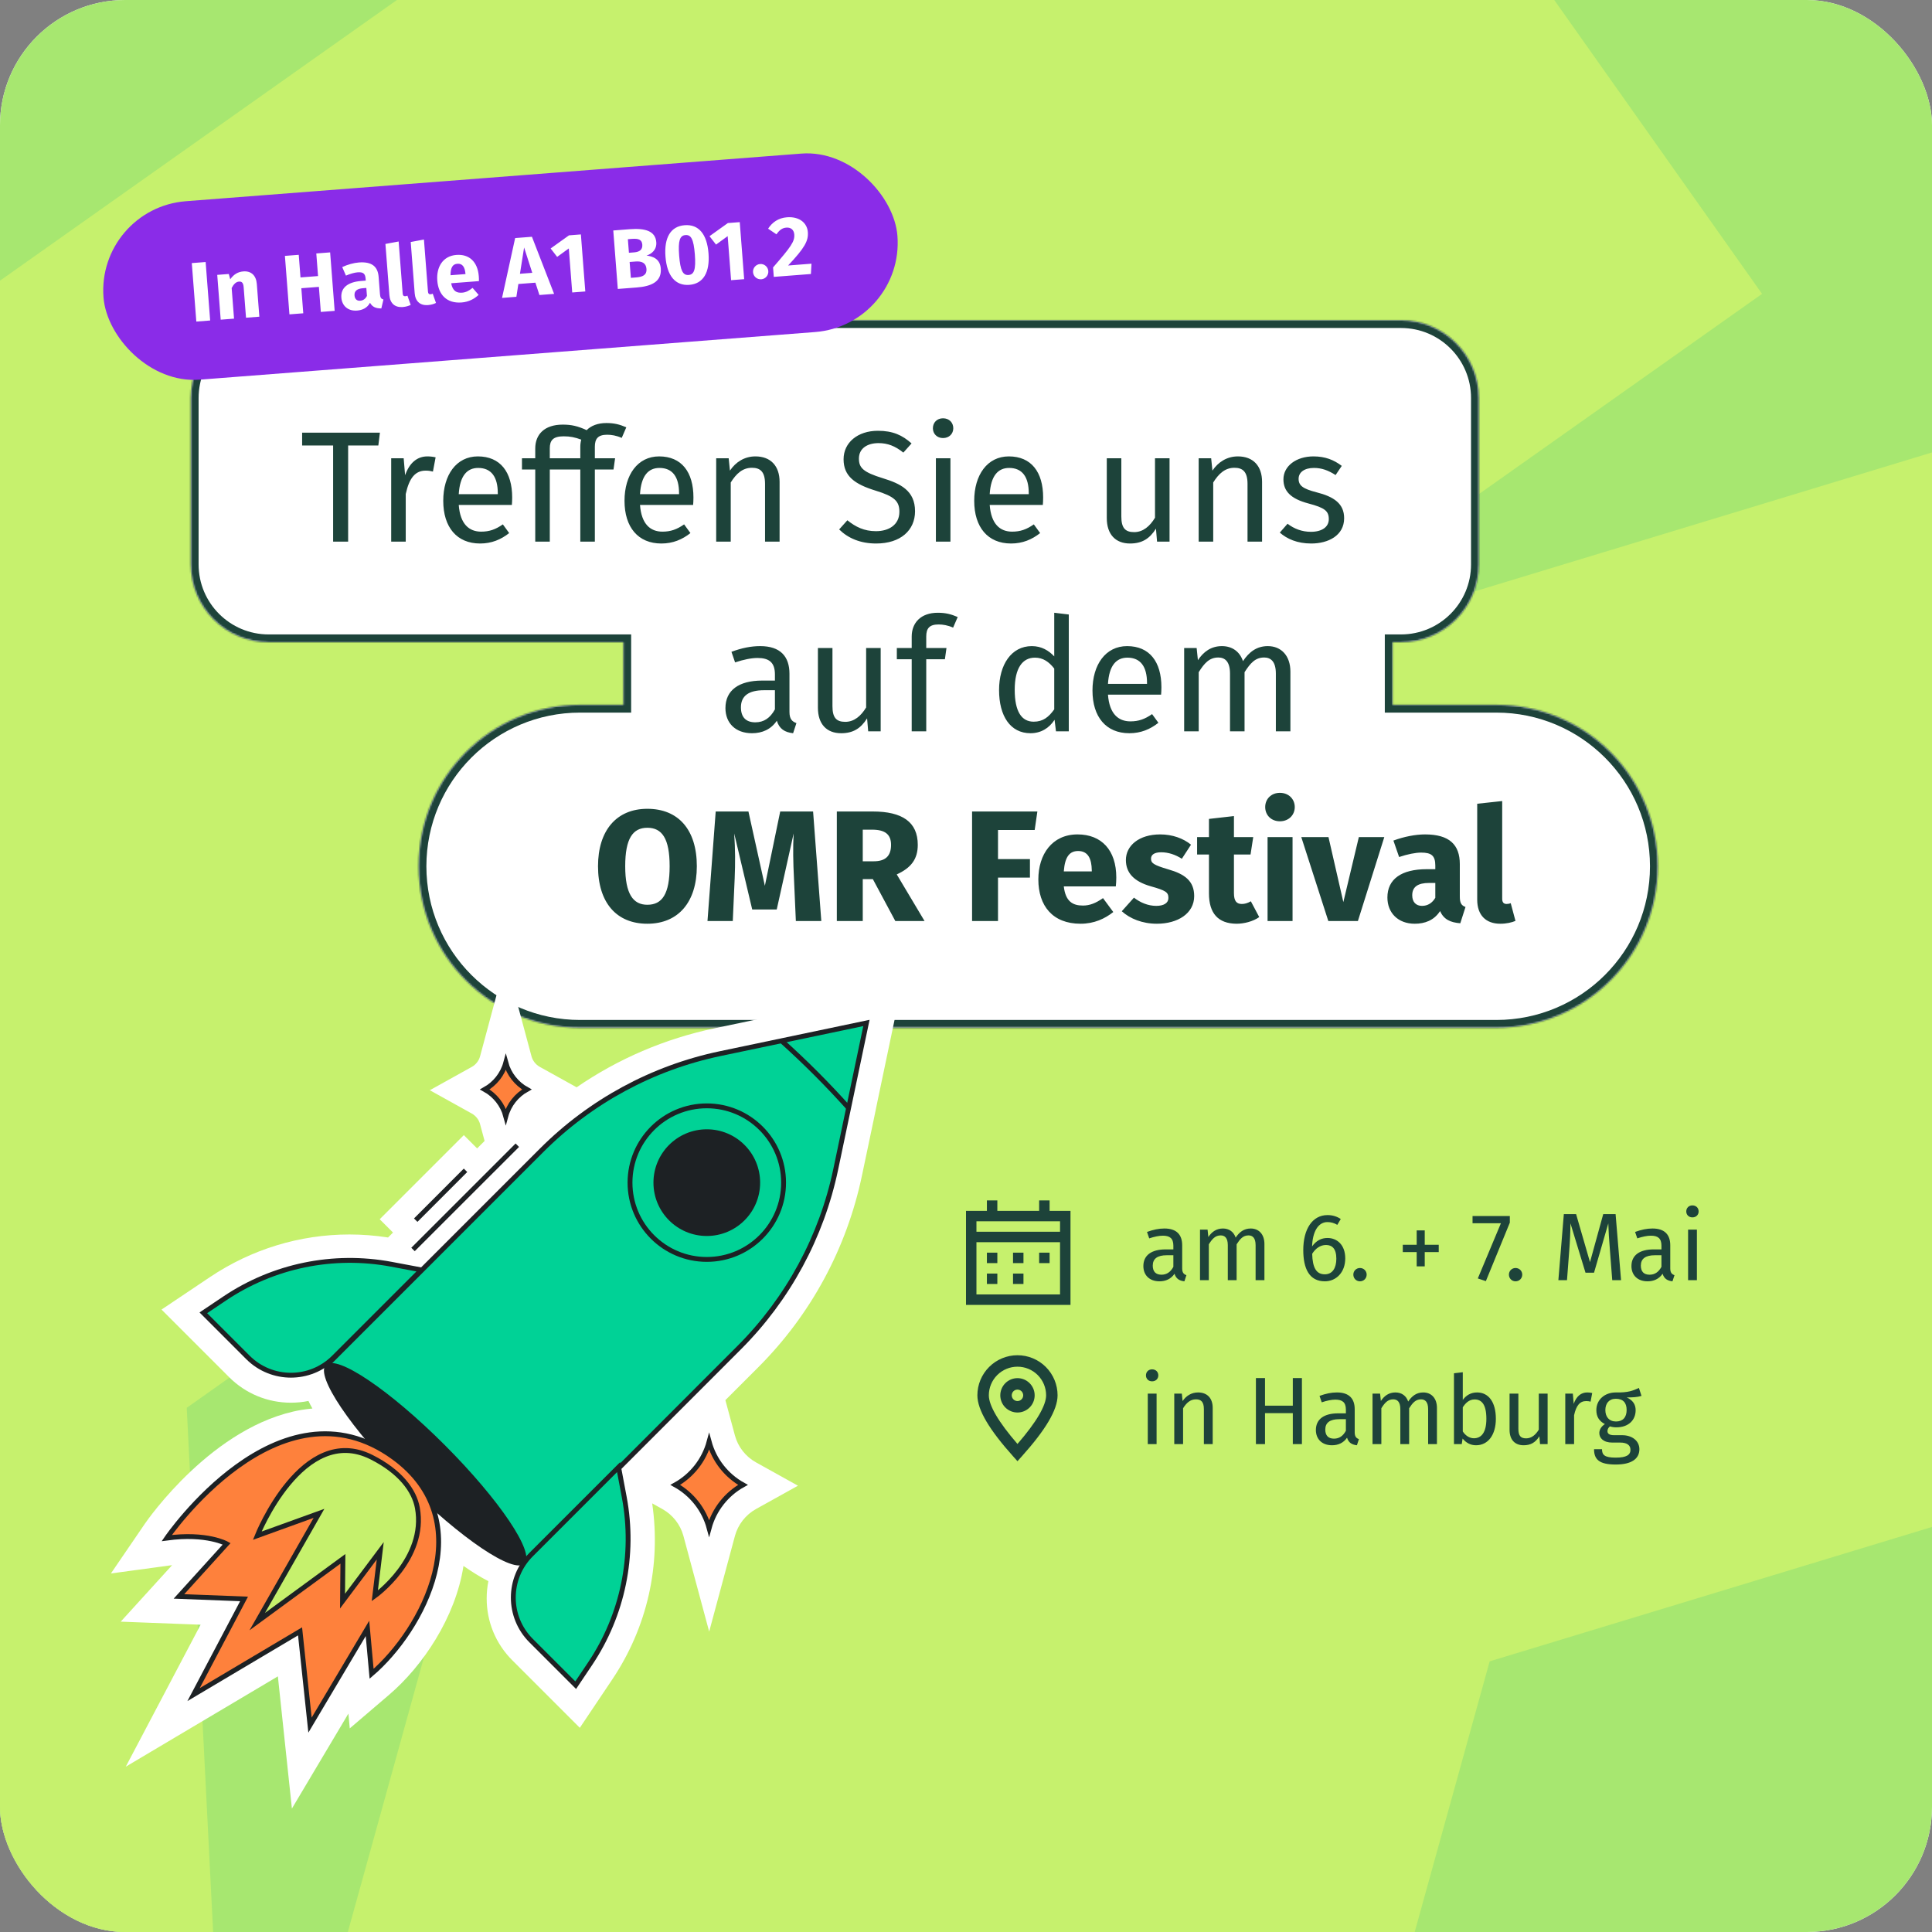
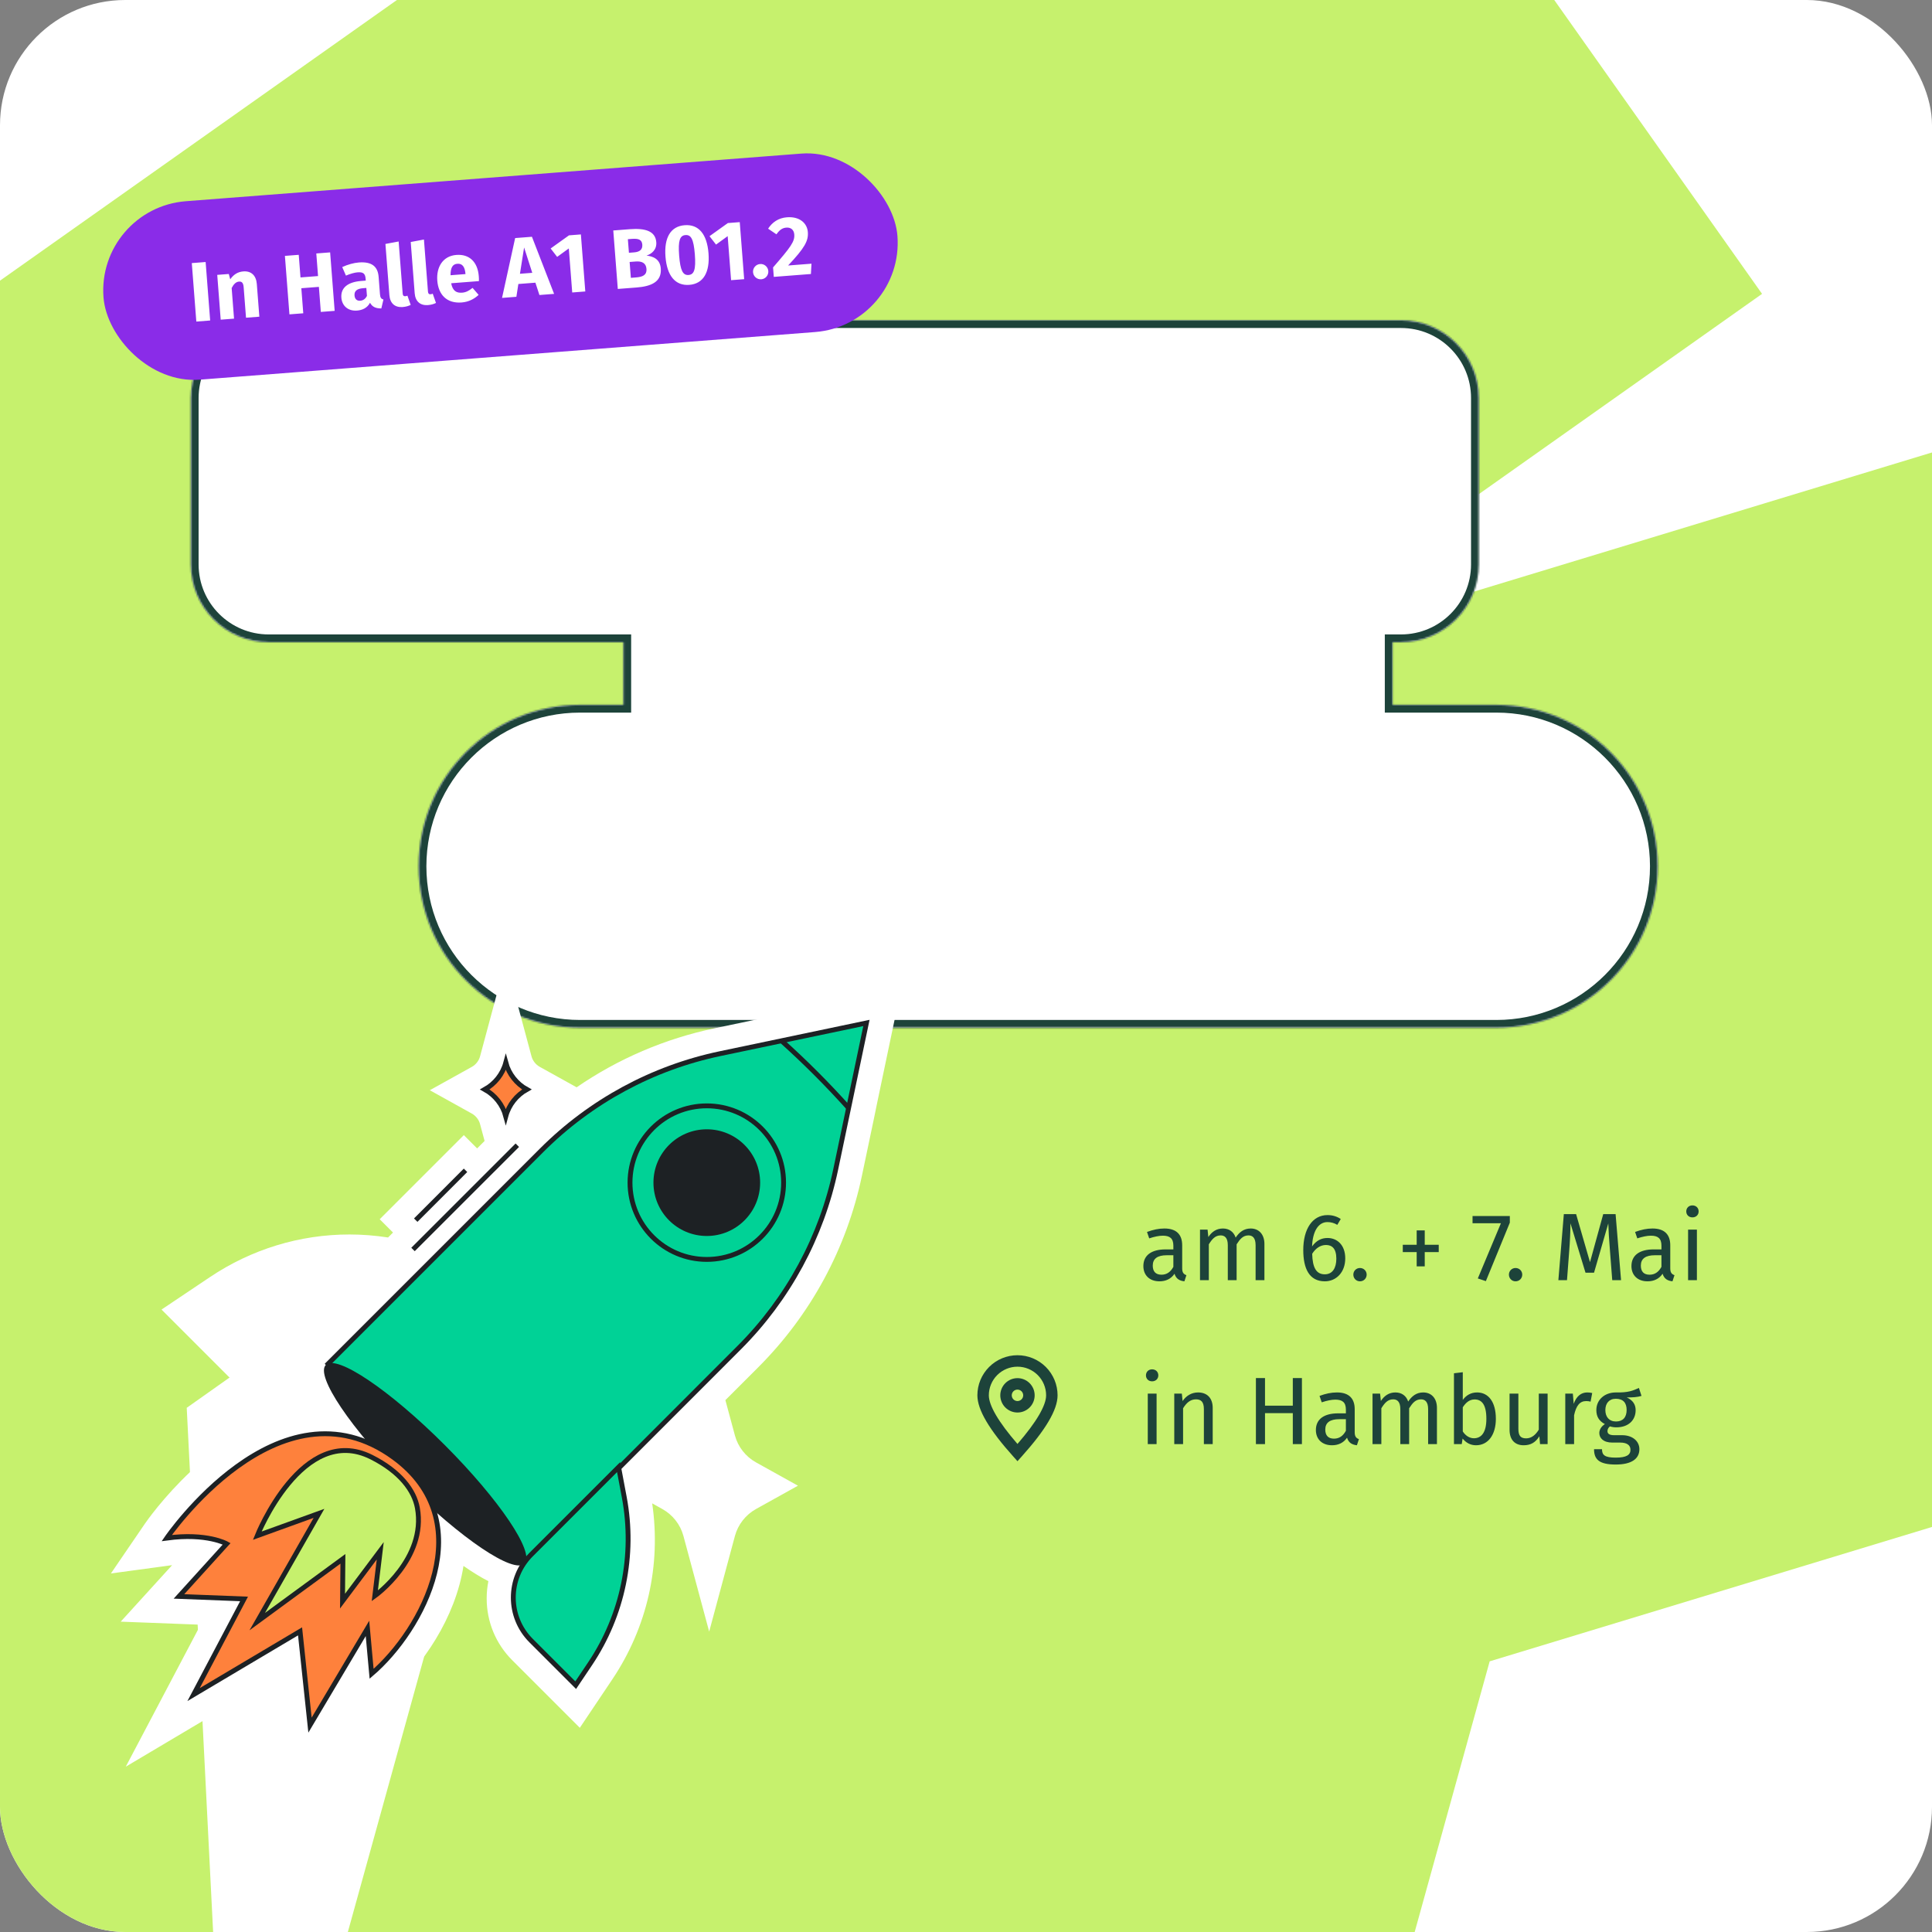
<svg xmlns="http://www.w3.org/2000/svg" width="1110" height="1110" viewBox="0 0 1110 1110" fill="none">
  <rect x="0" y="0" width="1110" height="1110" fill="#808080" stroke="none" />
  <g clip-path="url(#clip0_4245_5980)">
    <rect width="1110" height="1110" rx="71.944" fill="white" />
-     <rect x="-17.473" y="-57.556" width="1160.36" height="1208.67" fill="#A7E770" />
    <path d="M1830.66 349.695L614.613 719.113L343.028 1699.39L-718.127 2070.88" stroke="#C6F16D" stroke-width="590.686" />
    <path d="M841.84 -72.311L-195.853 661.47L-144.712 1677.39L-1034.75 2364.32" stroke="#C6F16D" stroke-width="590.686" />
    <mask id="path-5-inside-1_4245_5980" fill="white">
      <path fill-rule="evenodd" clip-rule="evenodd" d="M109.633 228.678C109.633 203.988 129.648 183.972 154.339 183.972H804.927C829.617 183.972 849.633 203.988 849.633 228.678V324.266C849.633 348.956 829.617 368.972 804.927 368.972H800.091V404.944H859.682C910.915 404.944 952.447 446.477 952.447 497.71C952.447 548.943 910.915 590.475 859.682 590.475H333.265C282.032 590.475 240.5 548.943 240.5 497.71C240.5 446.477 282.033 404.944 333.265 404.944H358.146V368.972H154.339C129.648 368.972 109.633 348.956 109.633 324.266V228.678Z" />
    </mask>
    <path fill-rule="evenodd" clip-rule="evenodd" d="M109.633 228.678C109.633 203.988 129.648 183.972 154.339 183.972H804.927C829.617 183.972 849.633 203.988 849.633 228.678V324.266C849.633 348.956 829.617 368.972 804.927 368.972H800.091V404.944H859.682C910.915 404.944 952.447 446.477 952.447 497.71C952.447 548.943 910.915 590.475 859.682 590.475H333.265C282.032 590.475 240.5 548.943 240.5 497.71C240.5 446.477 282.033 404.944 333.265 404.944H358.146V368.972H154.339C129.648 368.972 109.633 348.956 109.633 324.266V228.678Z" fill="white" />
    <path d="M800.091 368.972V364.502H795.62V368.972H800.091ZM800.091 404.944H795.62V409.415H800.091V404.944ZM358.146 404.944V409.415H362.617V404.944H358.146ZM358.146 368.972H362.617V364.502H358.146V368.972ZM154.339 179.502C127.179 179.502 105.162 201.519 105.162 228.678H114.103C114.103 206.457 132.118 188.443 154.339 188.443V179.502ZM804.927 179.502H154.339V188.443H804.927V179.502ZM854.103 228.678C854.103 201.519 832.086 179.502 804.927 179.502V188.443C827.148 188.443 845.162 206.457 845.162 228.678H854.103ZM854.103 324.266V228.678H845.162V324.266H854.103ZM804.927 373.443C832.086 373.443 854.103 351.426 854.103 324.266H845.162C845.162 346.487 827.148 364.502 804.927 364.502V373.443ZM800.091 373.443H804.927V364.502H800.091V373.443ZM804.562 404.944V368.972H795.62V404.944H804.562ZM800.091 409.415H859.682V400.474H800.091V409.415ZM859.682 409.415C908.446 409.415 947.977 448.946 947.977 497.71H956.918C956.918 444.008 913.384 400.474 859.682 400.474V409.415ZM947.977 497.71C947.977 546.474 908.446 586.005 859.682 586.005V594.946C913.384 594.946 956.918 551.412 956.918 497.71H947.977ZM859.682 586.005H333.265V594.946H859.682V586.005ZM333.265 586.005C284.502 586.005 244.971 546.474 244.971 497.71H236.029C236.029 551.412 279.563 594.946 333.265 594.946V586.005ZM244.971 497.71C244.971 448.946 284.502 409.415 333.265 409.415V400.474C279.563 400.474 236.029 444.008 236.029 497.71H244.971ZM333.265 409.415H358.146V400.474H333.265V409.415ZM353.676 368.972V404.944H362.617V368.972H353.676ZM154.339 373.443H358.146V364.502H154.339V373.443ZM105.162 324.266C105.162 351.426 127.179 373.443 154.339 373.443V364.502C132.118 364.502 114.103 346.487 114.103 324.266H105.162ZM105.162 228.678V324.266H114.103V228.678H105.162Z" fill="#1D433A" mask="url(#path-5-inside-1_4245_5980)" />
-     <path d="M191.387 255.947H173.583V248.59H218.273L217.365 255.947H200.016V311.174H191.387V255.947ZM224.752 263.305H231.928L232.746 273.024C235.289 265.848 239.74 262.215 245.553 262.215C247.097 262.215 248.823 262.397 250.277 262.76L248.732 270.935C247.279 270.572 246.28 270.39 244.554 270.39C238.559 270.39 235.107 274.659 233.109 283.833V311.174H224.752V263.305ZM275.826 312.264C262.474 312.264 254.662 302.908 254.662 287.739C254.662 272.843 262.201 262.215 274.555 262.215C287.453 262.215 294.266 271.208 294.266 285.832C294.266 287.467 294.175 289.011 294.084 290.101H263.564C264.381 301.183 269.559 305.452 276.462 305.452C281.186 305.452 284.728 304.18 288.906 301.273L292.54 306.269C287.816 309.993 282.457 312.264 275.826 312.264ZM286 283.924V283.379C286 274.023 282.276 268.846 274.736 268.846C268.378 268.846 264.2 273.297 263.564 283.924H286ZM348.847 249.771C343.579 249.771 341.762 252.042 341.762 256.674V263.305H353.389L352.481 269.754H341.762V311.174H333.406V269.754H315.875V311.174H307.518V269.754H299.888V263.305H307.518V257.673C307.518 249.68 312.696 243.957 323.323 243.957C328.319 243.957 331.952 244.775 337.039 247.137C339.582 244.593 343.397 243.049 348.393 243.049C352.935 243.049 356.023 243.867 359.838 245.502L357.204 251.587C354.116 250.225 351.3 249.771 348.847 249.771ZM333.406 256.765C333.406 255.312 333.587 253.858 333.951 252.587C330.317 251.224 327.502 250.679 323.868 250.679C317.782 250.679 315.875 252.95 315.875 257.582V263.305H333.406V256.765ZM379.966 312.264C366.613 312.264 358.802 302.908 358.802 287.739C358.802 272.843 366.341 262.215 378.694 262.215C391.592 262.215 398.405 271.208 398.405 285.832C398.405 287.467 398.314 289.011 398.223 290.101H367.703C368.521 301.183 373.698 305.452 380.602 305.452C385.325 305.452 388.867 304.18 393.046 301.273L396.679 306.269C391.956 309.993 386.597 312.264 379.966 312.264ZM390.139 283.924V283.379C390.139 274.023 386.415 268.846 378.876 268.846C372.517 268.846 368.339 273.297 367.703 283.924H390.139ZM411.476 263.305H418.652L419.378 270.39C422.648 265.485 427.735 262.215 434.003 262.215C442.813 262.215 447.9 267.756 447.9 276.839V311.174H439.543V278.02C439.543 270.844 436.637 268.755 432.004 268.755C426.645 268.755 423.012 272.116 419.833 277.203V311.174H411.476V263.305ZM503.377 312.264C494.384 312.264 487.299 309.267 482.122 304.18L486.845 298.912C491.568 302.727 496.473 305.179 503.286 305.179C510.643 305.179 516.729 301.546 516.729 294.007C516.729 287.921 513.823 285.196 503.195 281.926C491.023 278.202 484.665 273.569 484.665 263.85C484.665 254.222 492.84 247.5 504.376 247.5C513.005 247.5 518.455 250.043 523.723 254.767L519 260.035C514.277 256.22 509.917 254.585 504.739 254.585C498.472 254.585 493.476 257.492 493.476 263.487C493.476 268.755 495.928 271.298 507.192 274.75C517.183 277.838 525.722 281.744 525.722 293.734C525.722 304.634 517.456 312.264 503.377 312.264ZM541.79 251.678C538.338 251.678 535.977 249.226 535.977 246.047C535.977 242.777 538.338 240.324 541.79 240.324C545.333 240.324 547.694 242.777 547.694 246.047C547.694 249.226 545.333 251.678 541.79 251.678ZM537.703 263.305H546.059V311.174H537.703V263.305ZM580.882 312.264C567.529 312.264 559.718 302.908 559.718 287.739C559.718 272.843 567.257 262.215 579.61 262.215C592.509 262.215 599.321 271.208 599.321 285.832C599.321 287.467 599.23 289.011 599.14 290.101H568.619C569.437 301.183 574.614 305.452 581.518 305.452C586.241 305.452 589.784 304.18 593.962 301.273L597.595 306.269C592.872 309.993 587.513 312.264 580.882 312.264ZM591.055 283.924V283.379C591.055 274.023 587.331 268.846 579.792 268.846C573.434 268.846 569.255 273.297 568.619 283.924H591.055ZM649.239 312.264C640.882 312.264 635.886 306.996 635.886 297.64V263.305H644.243V296.732C644.243 303.272 646.423 305.724 651.6 305.724C656.778 305.724 660.684 302.273 663.59 297.458V263.305H671.947V311.174H664.771L664.135 303.726C660.502 309.539 656.051 312.264 649.239 312.264ZM688.678 263.305H695.854L696.581 270.39C699.851 265.485 704.937 262.215 711.205 262.215C720.016 262.215 725.102 267.756 725.102 276.839V311.174H716.746V278.02C716.746 270.844 713.839 268.755 709.206 268.755C703.847 268.755 700.214 272.116 697.035 277.203V311.174H688.678V263.305ZM753.361 312.264C745.277 312.264 739.463 309.63 735.285 305.997L739.736 300.91C743.551 303.817 748.002 305.543 753.179 305.543C759.447 305.543 763.443 302.818 763.443 298.276C763.443 293.553 761.082 291.736 751.817 289.283C741.462 286.558 737.374 282.108 737.374 275.386C737.374 267.756 744.732 262.215 754.633 262.215C761.354 262.215 766.35 264.213 770.892 267.665L767.349 272.933C763.08 270.208 759.356 268.846 754.905 268.846C749.455 268.846 746.094 271.298 746.094 275.113C746.094 279.019 748.637 280.836 756.358 282.834C766.441 285.378 772.254 289.374 772.254 297.731C772.254 307.723 763.08 312.264 753.361 312.264ZM432.049 421.264C422.511 421.264 416.789 415.36 416.789 406.822C416.789 396.558 424.51 391.017 437.862 391.017H445.22V387.474C445.22 380.571 441.859 378.028 435.228 378.028C431.686 378.028 427.235 378.936 422.33 380.571L420.241 374.485C426.145 372.305 431.413 371.215 436.772 371.215C448.308 371.215 453.576 377.119 453.576 387.111V409.002C453.576 413.18 455.121 414.543 457.573 415.451L455.666 421.264C450.851 420.719 447.763 418.812 446.31 414.088C442.949 419.084 437.862 421.264 432.049 421.264ZM433.956 414.997C438.861 414.997 442.495 412.544 445.22 407.548V396.558H438.952C430.141 396.558 425.691 399.828 425.691 406.368C425.691 411.999 428.506 414.997 433.956 414.997ZM483.272 421.264C474.915 421.264 469.919 415.996 469.919 406.64V372.305H478.276V405.732C478.276 412.272 480.456 414.724 485.634 414.724C490.811 414.724 494.717 411.273 497.624 406.458V372.305H505.98V420.174H498.805L498.169 412.726C494.535 418.539 490.085 421.264 483.272 421.264ZM523.802 378.754H515.263V372.305H523.802V365.765C523.802 357.772 529.07 352.049 538.789 352.049C543.331 352.049 546.419 352.867 550.234 354.502L547.6 360.587C544.512 359.225 541.696 358.771 539.243 358.771C533.975 358.771 532.158 361.042 532.158 365.674V372.305H543.785L542.877 378.754H532.158V420.174H523.802V378.754ZM592.073 421.264C580.446 421.264 573.997 411.363 573.997 396.467C573.997 381.843 581.082 371.215 592.8 371.215C598.431 371.215 602.519 373.758 605.698 377.119V352.049L614.055 353.048V420.174H606.697L605.88 413.543C602.791 418.358 597.977 421.264 592.073 421.264ZM593.89 414.633C599.249 414.633 602.519 411.999 605.698 407.548V384.113C602.7 380.298 599.34 377.846 594.616 377.846C587.44 377.846 582.99 383.841 582.99 396.285C582.99 408.911 586.986 414.633 593.89 414.633ZM648.83 421.264C635.477 421.264 627.666 411.908 627.666 396.739C627.666 381.843 635.205 371.215 647.558 371.215C660.456 371.215 667.269 380.208 667.269 394.832C667.269 396.467 667.178 398.011 667.087 399.101H636.567C637.385 410.183 642.562 414.452 649.466 414.452C654.189 414.452 657.731 413.18 661.91 410.273L665.543 415.269C660.82 418.993 655.461 421.264 648.83 421.264ZM659.003 392.924V392.379C659.003 383.023 655.279 377.846 647.74 377.846C641.381 377.846 637.203 382.297 636.567 392.924H659.003ZM680.34 372.305H687.516L688.242 379.299C691.422 374.485 695.782 371.215 702.049 371.215C707.953 371.215 712.313 374.394 714.13 379.844C717.582 374.667 721.942 371.215 728.391 371.215C736.203 371.215 741.38 376.847 741.38 385.839V420.174H733.023V387.02C733.023 379.844 729.935 377.755 726.302 377.755C721.124 377.755 718.308 381.116 715.038 386.203V420.174H706.682V387.02C706.682 379.844 703.593 377.755 699.96 377.755C694.782 377.755 691.876 381.116 688.697 386.203V420.174H680.34V372.305ZM371.922 530.718C354.209 530.718 343.582 518.638 343.582 497.655C343.582 477.127 354.209 464.682 371.922 464.682C389.725 464.682 400.353 476.672 400.353 497.655C400.353 518.274 389.725 530.718 371.922 530.718ZM371.922 519.818C380.46 519.818 384.73 513.642 384.73 497.655C384.73 481.759 380.37 475.582 371.922 475.582C363.565 475.582 359.205 481.759 359.205 497.655C359.205 513.642 363.747 519.818 371.922 519.818ZM411.195 466.227H429.997L439.444 508.918L448.255 466.227H467.148L471.872 529.174H457.247L456.157 504.558C455.703 495.748 455.522 486.664 455.976 478.852L446.257 522.543H432.177L421.822 478.852C422.458 488.118 422.458 495.929 422.095 504.74L421.005 529.174H406.471L411.195 466.227ZM480.785 466.227H501.405C518.481 466.227 527.292 472.312 527.292 485.392C527.292 493.658 523.386 498.654 515.211 502.378L531.198 529.174H514.394L501.495 505.103H495.682V529.174H480.785V466.227ZM501.95 494.839C508.49 494.839 511.941 492.023 511.941 485.392C511.941 479.307 508.399 476.672 501.041 476.672H495.682V494.839H501.95ZM558.491 466.227H596.005L594.461 476.854H573.387V493.568H591.736V504.195H573.387V529.174H558.491V466.227ZM620.816 530.718C604.739 530.718 596.564 520.363 596.564 505.285C596.564 490.843 604.466 479.397 619.09 479.397C632.897 479.397 641.345 488.481 641.345 504.104C641.345 505.648 641.254 507.828 641.072 509.282H611.188C612.187 517.911 616.274 520.273 622.179 520.273C626.084 520.273 629.536 518.91 633.714 516.003L639.619 523.997C634.805 527.812 628.628 530.718 620.816 530.718ZM627.265 500.653V500.017C627.174 493.477 625.176 488.935 619.454 488.935C614.639 488.935 611.824 492.023 611.188 500.653H627.265ZM664.663 530.718C656.306 530.718 649.221 527.812 644.497 523.543L651.492 515.731C655.125 518.547 659.576 520.454 664.299 520.454C668.659 520.454 671.293 518.819 671.293 515.913C671.293 512.643 669.84 511.643 661.12 509.191C651.582 506.466 646.859 501.561 646.859 494.113C646.859 485.847 654.398 479.397 666.57 479.397C673.564 479.397 679.832 481.668 684.283 485.302L679.014 493.386C675.29 491.024 671.293 489.662 667.115 489.662C663.209 489.662 661.302 491.115 661.302 493.295C661.302 495.838 662.573 496.928 671.203 499.472C680.74 502.197 686.099 506.193 686.099 514.823C686.099 524.814 676.653 530.718 664.663 530.718ZM710.394 530.718C699.767 530.628 694.589 524.633 694.589 513.278V490.933H687.777V480.942H694.589V470.496L708.941 468.861V480.942H720.023L718.479 490.933H708.941V513.097C708.941 517.729 710.485 519.364 713.483 519.364C715.118 519.364 716.753 518.91 718.66 517.82L723.474 526.903C719.841 529.447 714.754 530.718 710.394 530.718ZM735.348 471.858C730.352 471.858 726.901 468.316 726.901 463.683C726.901 459.051 730.352 455.508 735.348 455.508C740.344 455.508 743.886 459.051 743.886 463.683C743.886 468.316 740.344 471.858 735.348 471.858ZM728.263 480.942H742.615V529.174H728.263V480.942ZM747.635 480.942H763.259L771.797 518.274L780.699 480.942H795.323L780.154 529.174H763.168L747.635 480.942ZM812.826 530.718C803.198 530.718 797.112 524.451 797.112 515.64C797.112 505.103 805.106 499.381 819.73 499.381H824.635V497.292C824.635 491.569 822.364 489.843 816.46 489.843C813.371 489.843 808.648 490.752 803.834 492.387L800.564 482.94C806.65 480.669 813.281 479.397 818.731 479.397C832.719 479.397 838.714 485.302 838.714 496.474V515.186C838.714 518.91 839.713 520.273 841.984 521.09L838.986 530.446C833.264 529.992 829.54 528.266 827.36 523.452C823.908 528.811 818.549 530.718 812.826 530.718ZM817.005 520.454C820.366 520.454 822.909 518.728 824.635 515.822V507.283H821.092C814.552 507.283 811.373 509.554 811.373 514.368C811.373 518.183 813.462 520.454 817.005 520.454ZM861.971 530.718C853.614 530.718 848.709 525.723 848.709 516.912V461.776L863.061 460.232V516.367C863.061 518.365 863.878 519.364 865.604 519.364C866.513 519.364 867.33 519.183 867.966 518.91L870.691 529.083C868.602 529.992 865.513 530.718 861.971 530.718Z" fill="#1D433A" />
    <rect x="55.5" y="119.575" width="457.504" height="102.83" rx="51.415" transform="rotate(-4.425 55.5 119.575)" fill="#8A2CE8" />
    <path d="M110.194 151.155L118.144 150.539L120.744 184.135L112.794 184.75L110.194 151.155ZM124.81 157.924L131.452 157.41L132.273 160.468C134.208 157.733 136.575 156.185 139.823 155.933C144.283 155.588 147.17 158.242 147.549 163.138L149.005 181.948L141.345 182.54L139.991 165.04C139.781 162.325 138.804 161.669 137.301 161.785C135.604 161.917 134.244 163.241 133.1 165.476L134.462 183.073L126.802 183.666L124.81 157.924ZM163.69 147.015L171.64 146.4L172.646 159.392L182.729 158.611L181.724 145.619L189.674 145.004L192.274 178.599L184.323 179.215L183.209 164.817L173.126 165.597L174.24 179.995L166.289 180.61L163.69 147.015ZM205.136 178.433C199.998 178.831 196.491 175.737 196.127 171.035C195.692 165.411 199.721 162.027 207.526 161.423L210.144 161.22L210.058 160.105C209.822 157.051 208.538 156.224 205.387 156.468C203.739 156.595 201.256 157.275 198.754 158.347L196.619 153.44C199.773 151.977 203.259 151.024 206.168 150.799C213.633 150.222 217.077 153.125 217.538 159.088L218.311 169.074C218.465 171.062 219.054 171.748 220.3 172.09L219.087 177.207C216.014 177.201 213.955 176.434 212.593 173.955C210.972 176.957 208.19 178.197 205.136 178.433ZM206.942 172.782C208.736 172.644 210.022 171.618 210.823 169.995L210.47 165.438L208.58 165.584C205.089 165.854 203.487 167.198 203.685 169.767C203.843 171.803 205.052 172.929 206.942 172.782ZM231.365 176.403C226.905 176.748 224.081 174.285 223.717 169.582L221.44 140.156L229.035 138.74L231.354 168.699C231.436 169.765 231.914 170.265 232.835 170.194C233.32 170.156 233.748 170.025 234.076 169.854L235.951 175.171C234.873 175.742 233.255 176.257 231.365 176.403ZM245.898 175.279C241.439 175.624 238.614 173.16 238.251 168.458L235.973 139.032L243.569 137.615L245.887 167.574C245.97 168.641 246.448 169.14 247.369 169.069C247.853 169.031 248.282 168.901 248.61 168.729L250.485 174.046C249.407 174.617 247.789 175.132 245.898 175.279ZM265.232 173.783C256.651 174.447 251.86 169.258 251.238 161.21C250.641 153.502 254.386 147.068 262.191 146.464C269.56 145.894 274.443 150.393 275.088 158.731C275.152 159.555 275.194 160.722 275.157 161.505L259.208 162.739C260.097 167.304 262.376 168.395 265.527 168.151C267.612 167.99 269.398 167.12 271.508 165.397L274.989 169.419C272.577 171.654 269.401 173.46 265.232 173.783ZM267.432 157.47L267.406 157.131C267.087 153.644 265.833 151.303 262.779 151.539C260.21 151.738 258.834 153.502 258.851 158.134L267.432 157.47ZM295.97 136.779L305.617 136.032L318.349 168.843L309.914 169.496L307.609 162.408L297.817 163.166L296.679 170.52L288.438 171.158L295.97 136.779ZM305.806 156.744L301.119 142.184L298.728 157.292L305.806 156.744ZM328.76 168.037L326.802 142.732L320.107 147.591L316.368 142.759L326.903 135.214L333.739 134.685L336.275 167.456L328.76 168.037ZM352.347 132.416L361.849 131.681C370.866 130.983 376.568 132.834 377.056 139.136C377.386 143.402 374.505 145.868 371.458 146.835C375.247 147.274 379.22 148.82 379.64 154.249C380.233 161.909 374.192 164.522 365.757 165.175L354.947 166.011L352.347 132.416ZM364.294 145C367.59 144.745 369.238 143.35 369.02 140.538C368.803 137.726 366.889 136.948 363.06 137.244L360.733 137.424L361.337 145.229L364.294 145ZM365.359 159.402C369.092 159.113 371.698 158.131 371.413 154.447C371.151 151.053 368.678 149.977 365.236 150.243L361.745 150.513L362.451 159.627L365.359 159.402ZM393.377 129.387C401.425 128.764 406.212 134.539 407.063 145.543C407.911 156.499 404.077 163.038 396.03 163.661C387.982 164.284 383.188 158.412 382.34 147.456C381.488 136.452 385.33 130.01 393.377 129.387ZM393.816 135.059C390.617 135.307 389.522 138.171 390.193 146.849C390.865 155.526 392.391 158.237 395.591 157.989C398.742 157.745 399.897 155.022 399.21 146.151C398.52 137.231 396.967 134.815 393.816 135.059ZM420.035 160.974L418.077 135.669L411.381 140.527L407.643 135.696L418.178 128.151L425.013 127.622L427.549 160.393L420.035 160.974ZM436.72 151.685C439.144 151.498 441.237 153.335 441.421 155.711C441.608 158.134 439.823 160.272 437.399 160.46C434.927 160.651 432.834 158.813 432.646 156.39C432.462 154.014 434.248 151.877 436.72 151.685ZM452.113 124.842C459.433 124.276 463.739 128.234 464.132 133.324C464.526 138.414 462.302 142.439 452.793 152.538L466.222 151.499L465.9 157.425L444.57 159.076L444.15 153.646C454.314 141.936 456.654 138.78 456.339 134.708C456.133 132.041 454.361 130.569 451.791 130.768C449.416 130.952 447.85 132.146 446.091 134.623L441.305 131.384C443.657 127.74 447.217 125.221 452.113 124.842Z" fill="white" />
    <path d="M584.574 778.625C590.684 778.625 596.544 781.052 600.864 785.372C605.185 789.693 607.612 795.552 607.612 801.662C607.612 810.015 600.707 821.52 587.023 836.771L584.574 839.503L582.126 836.771C568.442 821.52 561.537 810.015 561.537 801.662C561.537 795.552 563.964 789.693 568.285 785.372C572.605 781.052 578.465 778.625 584.574 778.625ZM584.574 785.207C580.21 785.207 576.025 786.941 572.939 790.026C569.853 793.112 568.119 797.298 568.119 801.662C568.119 807.438 573.572 816.91 584.574 829.6C595.576 816.91 601.03 807.435 601.03 801.662C601.03 797.298 599.296 793.112 596.21 790.026C593.124 786.941 588.939 785.207 584.574 785.207ZM584.574 791.789C587.193 791.789 589.704 792.829 591.556 794.681C593.407 796.532 594.448 799.044 594.448 801.662C594.448 804.281 593.407 806.792 591.556 808.643C589.704 810.495 587.193 811.535 584.574 811.535C581.956 811.535 579.445 810.495 577.593 808.643C575.742 806.792 574.701 804.281 574.701 801.662C574.701 799.044 575.742 796.532 577.593 794.681C579.445 792.829 581.956 791.789 584.574 791.789ZM584.574 798.371C583.702 798.371 582.865 798.718 582.247 799.335C581.63 799.952 581.283 800.789 581.283 801.662C581.283 802.535 581.63 803.372 582.247 803.989C582.865 804.606 583.702 804.953 584.574 804.953C585.447 804.953 586.284 804.606 586.902 803.989C587.519 803.372 587.866 802.535 587.866 801.662C587.866 800.789 587.519 799.952 586.902 799.335C586.284 798.718 585.447 798.371 584.574 798.371Z" fill="#1D433A" />
-     <path d="M597.024 689.676H603.027V695.679H615.034V749.709H555V695.679H567.007V689.676H573.01V695.679H597.024V689.676ZM609.03 713.689H561.003V743.706H609.03V713.689ZM588.019 731.699V737.703H582.015V731.699H588.019ZM573.01 731.699V737.703H567.007V731.699H573.01ZM603.027 719.692V725.696H597.024V719.692H603.027ZM588.019 719.692V725.696H582.015V719.692H588.019ZM573.01 719.692V725.696H567.007V719.692H573.01ZM609.03 701.682H561.003V707.686H609.03V701.682Z" fill="#1D433A" />
    <path d="M666.153 736.161C660.37 736.161 656.901 732.581 656.901 727.404C656.901 721.181 661.582 717.822 669.677 717.822H674.138V715.674C674.138 711.488 672.101 709.946 668.08 709.946C665.932 709.946 663.234 710.497 660.26 711.488L658.993 707.798C662.573 706.477 665.767 705.816 669.016 705.816C676.011 705.816 679.205 709.396 679.205 715.454V728.726C679.205 731.259 680.141 732.085 681.628 732.636L680.472 736.161C677.553 735.83 675.68 734.674 674.799 731.81C672.761 734.839 669.677 736.161 666.153 736.161ZM667.309 732.361C670.283 732.361 672.486 730.874 674.138 727.845V721.181H670.338C664.996 721.181 662.298 723.164 662.298 727.129C662.298 730.543 664.005 732.361 667.309 732.361ZM689.444 706.477H693.795L694.235 710.717C696.163 707.798 698.806 705.816 702.606 705.816C706.186 705.816 708.83 707.743 709.931 711.048C712.024 707.909 714.667 705.816 718.578 705.816C723.314 705.816 726.453 709.23 726.453 714.683V735.5H721.386V715.399C721.386 711.048 719.514 709.781 717.311 709.781C714.172 709.781 712.464 711.819 710.482 714.903V735.5H705.415V715.399C705.415 711.048 703.543 709.781 701.34 709.781C698.201 709.781 696.438 711.819 694.511 714.903V735.5H689.444V706.477ZM762.705 711.268C768.102 711.268 772.893 715.123 772.893 722.999C772.893 731.039 767.661 736.161 761.163 736.161C752.186 736.161 748.771 728.781 748.771 718.207C748.771 706.146 754.003 698.106 762.705 698.106C765.679 698.106 768.157 698.932 770.305 700.364L768.322 703.723C766.615 702.677 764.687 702.126 762.65 702.126C757.308 702.126 754.114 707.688 753.838 716.114C756.261 712.7 759.235 711.268 762.705 711.268ZM761.163 732.141C765.514 732.141 767.772 728.561 767.772 723.164C767.772 717.326 765.293 715.288 761.824 715.288C758.519 715.288 755.766 717.326 753.893 720.355C754.114 728.396 756.261 732.141 761.163 732.141ZM781.338 728.506C783.541 728.506 785.193 730.213 785.193 732.306C785.193 734.454 783.541 736.161 781.338 736.161C779.19 736.161 777.538 734.454 777.538 732.306C777.538 730.213 779.19 728.506 781.338 728.506ZM826.603 715.178V719.364H818.562V727.57H813.936V719.364H805.951V715.178H813.936V706.917H818.562V715.178H826.603ZM853.68 736.051L849.054 734.509L862.327 702.787H846.025V698.656H867.449V702.456L853.68 736.051ZM870.724 728.506C872.927 728.506 874.579 730.213 874.579 732.306C874.579 734.454 872.927 736.161 870.724 736.161C868.576 736.161 866.924 734.454 866.924 732.306C866.924 730.213 868.576 728.506 870.724 728.506ZM898.475 697.555H905.524L913.51 725.146L921.11 697.555H928.214L931.353 735.5H926.287L924.965 718.372C924.469 712.425 924.084 706.036 924.029 702.897L915.823 731.204H910.922L902.275 702.842C902.275 707.303 902 713.196 901.559 718.758L900.293 735.5H895.336L898.475 697.555ZM946.571 736.161C940.788 736.161 937.319 732.581 937.319 727.404C937.319 721.181 942 717.822 950.096 717.822H954.557V715.674C954.557 711.488 952.519 709.946 948.499 709.946C946.351 709.946 943.652 710.497 940.678 711.488L939.412 707.798C942.991 706.477 946.186 705.816 949.435 705.816C956.429 705.816 959.623 709.396 959.623 715.454V728.726C959.623 731.259 960.56 732.085 962.047 732.636L960.89 736.161C957.971 735.83 956.099 734.674 955.218 731.81C953.18 734.839 950.096 736.161 946.571 736.161ZM947.728 732.361C950.702 732.361 952.904 730.874 954.557 727.845V721.181H950.757C945.415 721.181 942.716 723.164 942.716 727.129C942.716 730.543 944.423 732.361 947.728 732.361ZM972.341 699.427C970.248 699.427 968.816 697.94 968.816 696.013C968.816 694.03 970.248 692.543 972.341 692.543C974.489 692.543 975.92 694.03 975.92 696.013C975.92 697.94 974.489 699.427 972.341 699.427ZM969.863 706.477H974.929V735.5H969.863V706.477Z" fill="#1D433A" />
    <path d="M661.912 793.619C659.819 793.619 658.387 792.132 658.387 790.204C658.387 788.222 659.819 786.735 661.912 786.735C664.06 786.735 665.492 788.222 665.492 790.204C665.492 792.132 664.06 793.619 661.912 793.619ZM659.434 800.668H664.501V829.691H659.434V800.668ZM674.654 800.668H679.005L679.445 804.964C681.428 801.99 684.512 800.007 688.312 800.007C693.654 800.007 696.738 803.366 696.738 808.874V829.691H691.672V809.59C691.672 805.239 689.909 803.972 687.101 803.972C683.851 803.972 681.648 806.01 679.721 809.094V829.691H674.654V800.668ZM721.562 791.746H726.794V807.607H742.765V791.746H747.997V829.691H742.765V811.903H726.794V829.691H721.562V791.746ZM765.273 830.352C759.49 830.352 756.02 826.772 756.02 821.595C756.02 815.372 760.702 812.013 768.797 812.013H773.258V809.865C773.258 805.68 771.22 804.137 767.2 804.137C765.052 804.137 762.354 804.688 759.38 805.68L758.113 801.99C761.693 800.668 764.887 800.007 768.136 800.007C775.131 800.007 778.325 803.587 778.325 809.645V822.917C778.325 825.451 779.261 826.277 780.748 826.827L779.591 830.352C776.673 830.022 774.8 828.865 773.919 826.001C771.881 829.03 768.797 830.352 765.273 830.352ZM766.429 826.552C769.403 826.552 771.606 825.065 773.258 822.036V815.372H769.458C764.116 815.372 761.418 817.355 761.418 821.32C761.418 824.735 763.125 826.552 766.429 826.552ZM788.564 800.668H792.915L793.355 804.908C795.283 801.99 797.926 800.007 801.726 800.007C805.306 800.007 807.95 801.935 809.051 805.239C811.144 802.1 813.787 800.007 817.697 800.007C822.434 800.007 825.573 803.422 825.573 808.874V829.691H820.506V809.59C820.506 805.239 818.634 803.972 816.431 803.972C813.292 803.972 811.584 806.01 809.602 809.094V829.691H804.535V809.59C804.535 805.239 802.663 803.972 800.46 803.972C797.321 803.972 795.558 806.01 793.631 809.094V829.691H788.564V800.668ZM848.021 830.352C844.827 830.352 842.293 828.92 840.311 826.497L839.815 829.691H835.354V788.993L840.421 788.387V804.303C842.403 801.604 845.102 800.007 848.627 800.007C855.18 800.007 859.421 805.459 859.421 815.152C859.421 824.239 855.07 830.352 848.021 830.352ZM846.809 826.332C851.05 826.332 853.969 823.082 853.969 815.152C853.969 806.891 851.27 804.027 847.195 804.027C844.001 804.027 841.908 806.23 840.421 808.543V822.422C841.908 824.735 844.221 826.332 846.809 826.332ZM875.389 830.352C870.322 830.352 867.293 827.158 867.293 821.485V800.668H872.36V820.935C872.36 824.9 873.681 826.387 876.82 826.387C879.96 826.387 882.328 824.294 884.09 821.375V800.668H889.157V829.691H884.806L884.42 825.175C882.218 828.7 879.519 830.352 875.389 830.352ZM899.301 800.668H903.652L904.147 806.561C905.689 802.21 908.388 800.007 911.912 800.007C912.849 800.007 913.895 800.117 914.776 800.337L913.84 805.294C912.959 805.074 912.353 804.964 911.307 804.964C907.672 804.964 905.579 807.552 904.367 813.114V829.691H899.301V800.668ZM928.279 841.422C918.807 841.422 915.833 838.503 915.833 832.61H920.404C920.404 835.914 921.891 837.456 928.279 837.456C934.558 837.456 936.76 835.859 936.76 832.94C936.76 830.187 934.558 828.81 930.923 828.81H926.352C921.175 828.81 918.862 826.222 918.862 823.303C918.862 821.43 919.963 819.558 922.056 818.181C918.697 816.419 917.155 813.885 917.155 810.14C917.155 804.193 921.946 800.007 928.334 800.007C935.549 800.172 938.192 798.961 941.607 797.419L943.094 801.99C940.671 802.761 937.917 802.871 934.613 802.871C938.027 804.413 939.734 806.836 939.734 810.195C939.734 815.923 935.604 820.053 928.665 820.053C927.343 820.053 926.187 819.888 924.975 819.503C924.149 820.109 923.543 821.155 923.543 822.201C923.543 823.523 924.369 824.569 927.343 824.569H931.969C937.917 824.569 941.882 827.984 941.882 832.61C941.882 838.227 937.256 841.422 928.279 841.422ZM928.444 816.694C932.41 816.694 934.558 814.271 934.558 810.085C934.558 805.845 932.465 803.642 928.334 803.642C924.424 803.642 922.331 806.34 922.331 810.14C922.331 813.995 924.479 816.694 928.444 816.694Z" fill="#1D433A" />
    <path d="M504.18 632.563L517.649 568.341L453.428 581.81L443.78 583.818L410.623 590.762C381.984 596.757 355.102 608.33 331.288 624.699L310.095 612.931C307.808 611.676 306.051 609.417 305.382 606.936L290.602 551.917L275.795 606.963C275.126 609.445 273.369 611.704 271.082 612.959L246.933 626.372L271.082 639.785C273.369 641.04 275.126 643.299 275.795 645.781L278.416 655.513L274.122 659.807L266.481 652.166L218.155 700.493L225.796 708.133L222.951 710.978C215.589 709.834 208.144 709.249 200.782 709.249C172.227 709.249 144.48 717.726 120.582 733.761L92.808 752.388L131.597 791.178C141.078 800.659 153.71 805.901 167.151 805.901C170.581 805.901 173.928 805.567 177.218 804.898C177.888 806.32 178.64 807.77 179.477 809.248C177.358 809.443 175.238 809.694 173.119 810.056C122.506 818.757 84.776 873.19 83.187 875.505L63.723 904.004C63.723 904.004 98.552 899.291 98.887 899.236L69.356 931.695L115.256 933.451L72.256 1015.02L159.65 963.122L167.709 1039.08L200.168 984.511L200.949 993.016L223.509 973.747C242.778 957.294 261.685 929.352 266.286 899.682C271.138 903.056 275.962 906.068 280.591 908.438C279.95 911.673 279.615 914.963 279.615 918.337C279.615 931.778 284.83 944.411 294.339 953.892L333.128 992.681L351.756 964.907C371.862 934.929 379.893 899.236 374.706 863.737L380.562 866.999C386.474 870.29 390.88 875.895 392.637 882.392L407.444 937.411L422.252 882.42C424.008 875.923 428.414 870.29 434.326 866.999L458.448 853.586L434.326 840.173C428.414 836.883 424.008 831.278 422.252 824.78L416.758 804.423L435.581 785.6C465.837 755.372 486.445 717.252 495.229 675.395L502.117 642.602L504.18 632.563Z" fill="white" />
-     <path d="M426.851 853.112C417.398 858.355 410.287 867.278 407.415 877.931C404.543 867.251 397.432 858.355 387.979 853.112C397.432 847.87 404.543 838.946 407.415 828.294C410.287 838.946 417.398 847.87 426.851 853.112Z" fill="#FE813C" stroke="#1D2124" stroke-width="2.789" stroke-miterlimit="10" />
    <path d="M302.675 625.926C296.819 629.188 292.385 634.71 290.6 641.347C288.815 634.71 284.409 629.188 278.525 625.926C284.381 622.663 288.815 617.142 290.6 610.505C292.385 617.114 296.791 622.663 302.675 625.926Z" fill="#FE813C" stroke="#1D2124" stroke-width="2.789" stroke-miterlimit="10" />
    <path fill-rule="evenodd" clip-rule="evenodd" d="M187.535 784.541L311.265 660.811C339.318 632.758 374.928 613.489 413.773 605.346L497.794 587.723L480.17 671.743C472.027 710.588 452.758 746.198 424.705 774.251L301.003 898.009" fill="#00D296" />
    <path d="M187.535 784.541L311.265 660.811C339.318 632.758 374.928 613.489 413.773 605.346L497.794 587.723L480.17 671.743C472.027 710.588 452.758 746.198 424.705 774.251L301.003 898.009" stroke="#1D2124" stroke-width="2.789" stroke-miterlimit="10" />
    <path d="M406.076 710.114C423.002 710.114 436.723 696.393 436.723 679.467C436.723 662.541 423.002 648.82 406.076 648.82C389.151 648.82 375.43 662.541 375.43 679.467C375.43 696.393 389.151 710.114 406.076 710.114Z" fill="#1D2124" />
    <path d="M406.078 723.582C430.443 723.582 450.194 703.831 450.194 679.467C450.194 655.102 430.443 635.351 406.078 635.351C381.714 635.351 361.963 655.102 361.963 679.467C361.963 703.831 381.714 723.582 406.078 723.582Z" stroke="#1D2124" stroke-width="2.789" stroke-miterlimit="10" />
-     <path fill-rule="evenodd" clip-rule="evenodd" d="M242.11 729.605L224.765 726.343C191.525 720.124 157.169 727.179 129.116 746.002L116.818 754.256L142.418 779.856C156.082 793.52 178.223 793.52 191.859 779.856L242.11 729.605Z" fill="#00D296" stroke="#1D2124" stroke-width="2.789" stroke-miterlimit="10" />
    <path fill-rule="evenodd" clip-rule="evenodd" d="M355.409 842.906L358.671 860.251C364.89 893.491 357.835 927.847 339.012 955.9L330.757 968.198L305.158 942.598C291.494 928.934 291.494 906.793 305.158 893.157L355.409 842.906Z" fill="#00D296" stroke="#1D2124" stroke-width="2.789" stroke-miterlimit="10" />
    <path d="M301.334 898.319C307.487 892.166 286.926 861.63 255.41 830.114C223.894 798.598 193.358 778.037 187.205 784.19C181.052 790.343 201.613 820.88 233.129 852.395C264.644 883.911 295.181 904.472 301.334 898.319Z" fill="#1D2124" />
    <path fill-rule="evenodd" clip-rule="evenodd" d="M487.478 636.467C481.705 630.025 475.459 623.388 468.794 616.723C462.185 610.114 455.632 603.924 449.246 598.179" fill="white" />
    <path d="M487.478 636.467C481.705 630.025 475.459 623.388 468.794 616.723C462.185 610.114 455.632 603.924 449.246 598.179" stroke="#1D2124" stroke-width="2.789" stroke-miterlimit="10" />
    <path d="M297.214 657.967L237.287 717.866" stroke="#1D2124" stroke-width="2.789" stroke-miterlimit="10" />
    <path d="M267.457 672.383L238.846 701.022" stroke="#1D2124" stroke-width="2.789" stroke-miterlimit="10" />
    <path d="M226.241 837.385C276.519 874.054 242.749 936.63 213.497 961.644L211.127 935.571L178.11 991.147L172.393 937.272L111.211 973.607L140.213 918.644L102.818 917.194L130.23 886.966C130.23 886.966 118.88 880.552 95.818 883.675C95.818 883.675 160.346 789.309 226.241 837.385Z" fill="#FE813C" stroke="#1D2124" stroke-width="2.789" stroke-miterlimit="10" />
    <path d="M239.792 866.302C245.147 895.61 215.337 916.887 215.337 916.887L218.46 890.981L196.792 919.899L197.015 895.61L147.797 931.667L183.268 869.481L147.797 882.309C147.797 882.309 173.759 817.251 213.384 837.161C230.088 845.555 237.98 856.458 239.792 866.302Z" fill="#C6F16D" stroke="#1D2124" stroke-width="2.789" stroke-miterlimit="10" />
  </g>
  <defs>
    <clipPath id="clip0_4245_5980">
      <rect width="1110" height="1110" rx="71.944" fill="white" />
    </clipPath>
  </defs>
</svg>